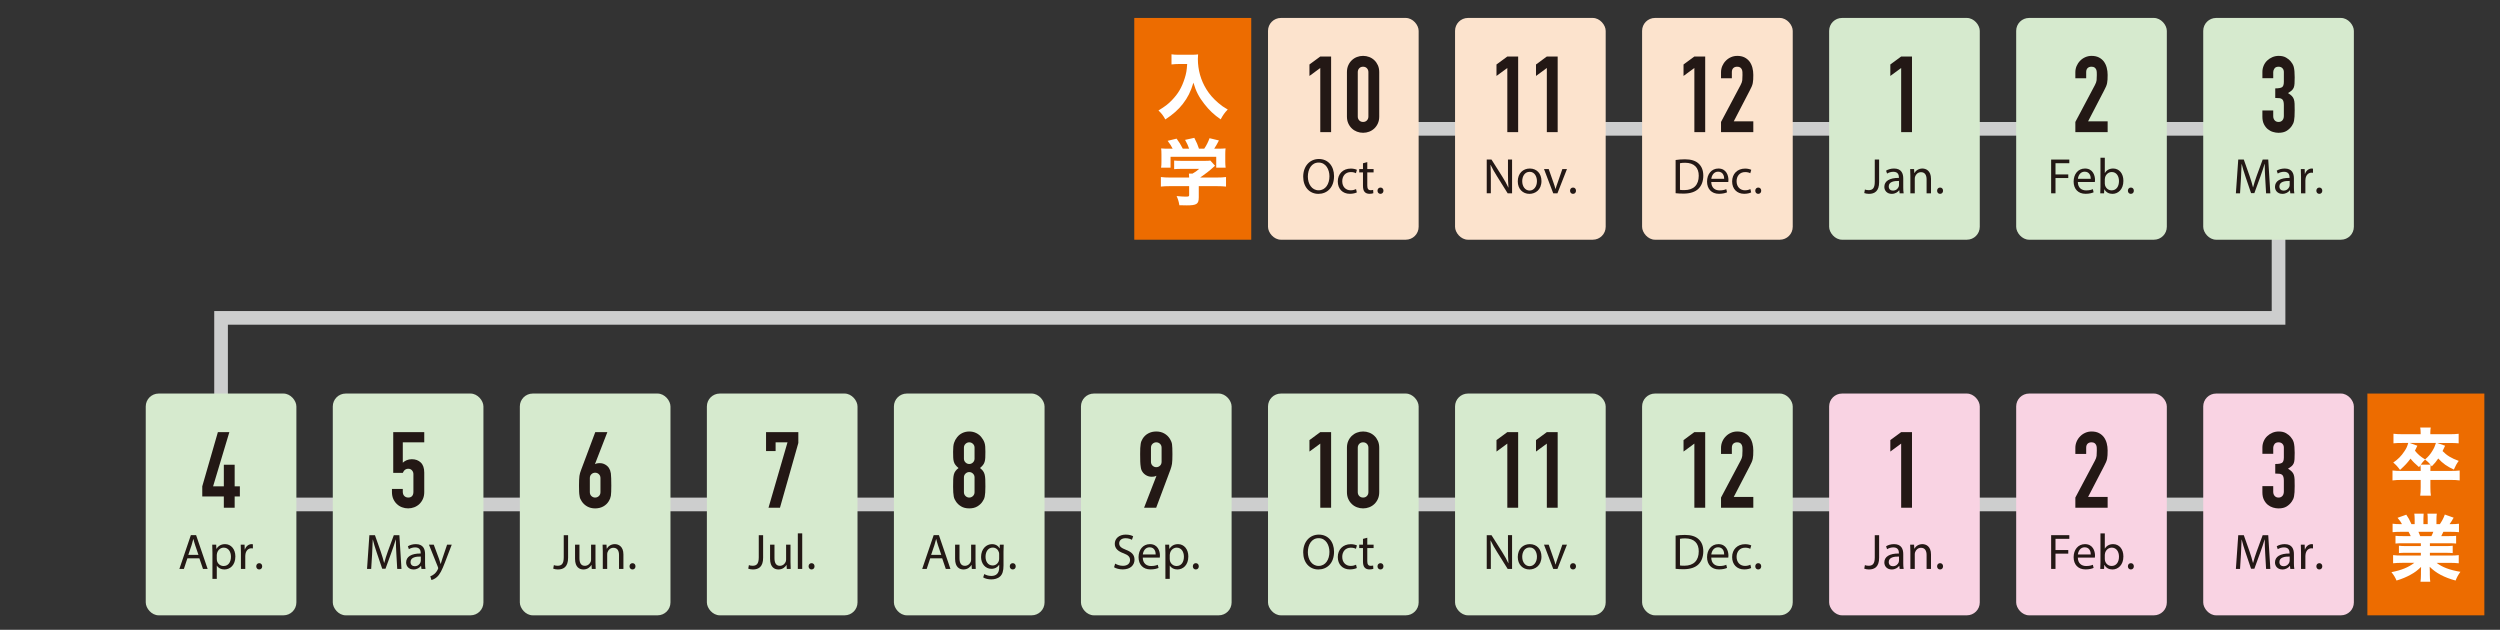
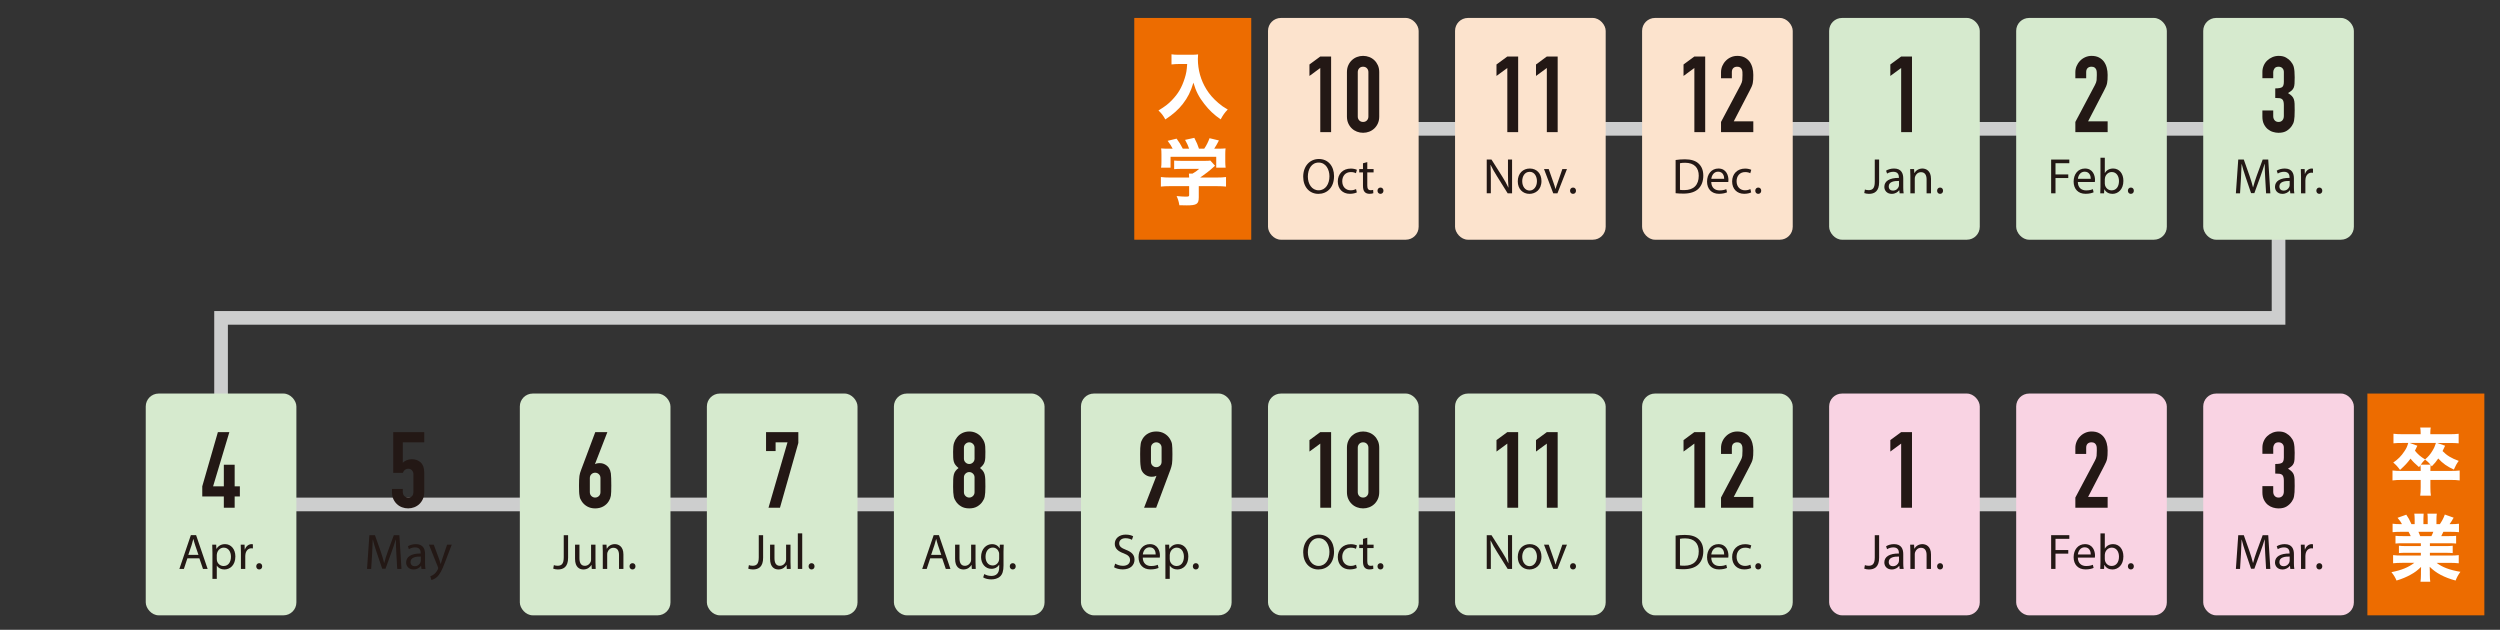
<svg xmlns="http://www.w3.org/2000/svg" version="1.1" viewBox="0 0 549.254 138.364">
  <rect x="0" y="0" width="549.254" height="138.364" fill="#333333" stroke="none" />
  <defs>
    <style>
      .cls-1 {
        fill: #d6eace;
      }

      .cls-2 {
        fill: #f9d3e3;
      }

      .cls-3 {
        fill: #fce3cd;
      }

      .cls-4 {
        fill: #231815;
      }

      .cls-5 {
        fill: #fff;
      }

      .cls-6 {
        fill: none;
        stroke: #cdcece;
        stroke-miterlimit: 10;
        stroke-width: 3px;
      }

      .cls-7 {
        fill: #ed6c00;
      }
    </style>
  </defs>
  <g>
    <g id="_レイヤー_1" data-name="レイヤー_1">
      <rect class="cls-7" x="249.202" y="3.943" width="25.698" height="48.724" />
      <polyline class="cls-6" points="296.998 28.305 500.6 28.305 500.6 69.838 48.568 69.838 48.568 110.828 500.6 110.828" />
      <rect class="cls-3" x="278.583" y="3.943" width="33.097" height="48.724" rx="2.835" ry="2.835" />
      <rect class="cls-3" x="319.676" y="3.943" width="33.097" height="48.724" rx="2.835" ry="2.835" />
      <rect class="cls-3" x="360.77" y="3.943" width="33.097" height="48.724" rx="2.835" ry="2.835" />
      <rect class="cls-1" x="401.864" y="3.943" width="33.097" height="48.724" rx="2.835" ry="2.835" />
      <rect class="cls-1" x="442.958" y="3.943" width="33.097" height="48.724" rx="2.835" ry="2.835" />
      <rect class="cls-1" x="484.051" y="3.943" width="33.097" height="48.724" rx="2.835" ry="2.835" />
      <rect class="cls-1" x="32.02" y="86.465" width="33.097" height="48.724" rx="2.835" ry="2.835" />
-       <rect class="cls-1" x="73.114" y="86.465" width="33.097" height="48.724" rx="2.835" ry="2.835" />
      <rect class="cls-1" x="114.208" y="86.465" width="33.097" height="48.724" rx="2.835" ry="2.835" />
      <rect class="cls-1" x="155.301" y="86.465" width="33.097" height="48.724" rx="2.835" ry="2.835" />
      <rect class="cls-1" x="196.395" y="86.465" width="33.097" height="48.724" rx="2.835" ry="2.835" />
      <rect class="cls-1" x="237.489" y="86.465" width="33.097" height="48.724" rx="2.835" ry="2.835" />
      <rect class="cls-1" x="278.583" y="86.465" width="33.097" height="48.724" rx="2.835" ry="2.835" />
      <rect class="cls-1" x="319.676" y="86.465" width="33.097" height="48.724" rx="2.835" ry="2.835" />
      <rect class="cls-1" x="360.77" y="86.465" width="33.097" height="48.724" rx="2.835" ry="2.835" />
      <rect class="cls-2" x="401.864" y="86.465" width="33.097" height="48.724" rx="2.835" ry="2.835" />
      <rect class="cls-2" x="442.958" y="86.465" width="33.097" height="48.724" rx="2.835" ry="2.835" />
      <rect class="cls-2" x="484.051" y="86.465" width="33.097" height="48.724" rx="2.835" ry="2.835" />
      <g>
        <path class="cls-4" d="M290.067,29.032v-14.096l-2.38,1.751v-2.521l2.38-1.75h2.38v16.615h-2.38Z" />
        <path class="cls-4" d="M295.924,15.847c0-.56.097-1.058.292-1.493s.455-.809.782-1.12c.327-.312.704-.549,1.132-.712.428-.163.875-.245,1.342-.245s.914.082,1.342.245c.428.163.805.4,1.132.712s.587.685.782,1.12c.194.436.292.934.292,1.493v9.755c0,.561-.097,1.059-.292,1.494-.195.436-.455.809-.782,1.12s-.704.548-1.132.712c-.428.163-.875.245-1.342.245s-.914-.082-1.342-.245c-.428-.164-.805-.4-1.132-.712-.327-.312-.588-.685-.782-1.12s-.292-.934-.292-1.494v-9.755ZM298.305,25.602c0,.343.109.627.327.853s.498.338.84.338.622-.112.84-.338.327-.51.327-.853v-9.755c0-.342-.109-.626-.327-.852s-.498-.338-.84-.338-.623.112-.84.338-.327.51-.327.852v9.755Z" />
      </g>
      <g>
        <path class="cls-4" d="M331.16,29.032v-14.096l-2.38,1.751v-2.521l2.38-1.75h2.381v16.615h-2.381Z" />
        <path class="cls-4" d="M339.842,29.032v-14.096l-2.38,1.751v-2.521l2.38-1.75h2.381v16.615h-2.381Z" />
      </g>
      <g>
        <path class="cls-4" d="M372.254,29.032v-14.096l-2.38,1.751v-2.521l2.38-1.75h2.381v16.615h-2.381Z" />
        <path class="cls-4" d="M378.111,29.032v-2.24l4.295-8.098c.217-.404.342-.759.373-1.062.031-.304.047-.681.047-1.132,0-.202-.004-.416-.012-.643-.008-.225-.051-.423-.129-.595-.078-.171-.194-.315-.35-.432-.156-.117-.382-.175-.677-.175-.358,0-.642.102-.852.303-.21.203-.315.498-.315.887v1.354h-2.381v-1.307c0-.497.094-.964.28-1.4.187-.435.443-.816.771-1.144.311-.326.685-.587,1.12-.781s.902-.292,1.4-.292c.622,0,1.155.113,1.599.339s.812.533,1.108.922c.28.389.486.832.618,1.33s.198,1.026.198,1.587c0,.404-.008.743-.023,1.015-.016.272-.047.533-.093.782-.047.249-.125.498-.233.747-.109.249-.257.552-.443.91l-3.501,6.744h4.294v2.38h-7.095Z" />
      </g>
      <path class="cls-4" d="M417.688,29.032v-14.096l-2.38,1.751v-2.521l2.38-1.75h2.381v16.615h-2.381Z" />
      <path class="cls-4" d="M455.957,29.032v-2.24l4.295-8.098c.217-.404.342-.759.373-1.062.031-.304.047-.681.047-1.132,0-.202-.004-.416-.012-.643-.008-.225-.051-.423-.129-.595-.078-.171-.194-.315-.35-.432-.156-.117-.382-.175-.677-.175-.358,0-.642.102-.852.303-.21.203-.315.498-.315.887v1.354h-2.381v-1.307c0-.497.094-.964.28-1.4.187-.435.443-.816.771-1.144.311-.326.685-.587,1.12-.781s.902-.292,1.4-.292c.622,0,1.155.113,1.599.339s.812.533,1.108.922c.28.389.486.832.618,1.33s.198,1.026.198,1.587c0,.404-.008.743-.023,1.015-.016.272-.047.533-.093.782-.047.249-.125.498-.233.747-.109.249-.257.552-.443.91l-3.501,6.744h4.294v2.38h-7.095Z" />
      <path class="cls-4" d="M499.876,19.418c.716,0,1.21-.086,1.481-.257.272-.171.409-.568.409-1.19v-2.146c0-.343-.105-.622-.315-.841-.21-.218-.494-.326-.852-.326-.42,0-.72.132-.898.396-.18.265-.269.521-.269.771v1.354h-2.381v-1.377c0-.482.094-.941.28-1.377s.443-.809.771-1.12c.326-.312.708-.561,1.144-.747s.902-.28,1.4-.28c.653,0,1.193.129,1.621.386.428.256.751.517.969.781.155.187.292.373.408.561.117.187.214.412.292.677.14.513.21,1.275.21,2.287,0,.575-.012,1.042-.035,1.399-.023.358-.081.653-.175.887-.109.249-.261.46-.455.631s-.463.357-.805.56c.373.233.657.451.852.653.194.203.338.436.432.7.094.28.147.611.163.992s.023.867.023,1.458c0,.545-.012.996-.035,1.354-.023.358-.058.654-.104.887-.047.25-.109.46-.187.631-.078.171-.18.35-.304.536-.296.437-.673.798-1.132,1.086s-1.062.432-1.809.432c-.373,0-.771-.062-1.19-.188-.42-.124-.802-.326-1.144-.606s-.626-.646-.852-1.097-.339-1.004-.339-1.657v-1.354h2.381v1.237c0,.373.105.681.315.922s.493.361.852.361.642-.12.852-.361.315-.564.315-.969v-2.38c0-.654-.125-1.082-.374-1.284-.14-.124-.33-.202-.571-.233s-.557-.047-.945-.047v-2.1Z" />
      <g>
        <path class="cls-4" d="M293.091,38.686c0,2.553-1.551,3.905-3.443,3.905-1.958,0-3.333-1.518-3.333-3.763,0-2.354,1.463-3.895,3.443-3.895,2.024,0,3.333,1.552,3.333,3.752ZM287.338,38.807c0,1.584.858,3.003,2.365,3.003,1.518,0,2.376-1.396,2.376-3.08,0-1.475-.77-3.015-2.365-3.015-1.584,0-2.376,1.463-2.376,3.092Z" />
        <path class="cls-4" d="M298.096,42.272c-.253.133-.814.309-1.529.309-1.606,0-2.651-1.089-2.651-2.718,0-1.639,1.122-2.827,2.86-2.827.572,0,1.078.143,1.342.275l-.22.748c-.231-.132-.594-.253-1.123-.253-1.221,0-1.881.901-1.881,2.013,0,1.232.792,1.991,1.849,1.991.55,0,.913-.143,1.188-.264l.165.726Z" />
        <path class="cls-4" d="M300.395,35.616v1.529h1.386v.736h-1.386v2.872c0,.66.187,1.034.726,1.034.253,0,.44-.033.561-.066l.044.727c-.187.077-.484.132-.858.132-.451,0-.814-.144-1.045-.407-.275-.286-.374-.759-.374-1.386v-2.905h-.825v-.736h.825v-1.276l.946-.253Z" />
        <path class="cls-4" d="M302.639,41.898c0-.406.275-.692.66-.692s.649.286.649.692c0,.396-.253.693-.66.693-.385,0-.649-.297-.649-.693Z" />
      </g>
      <g>
        <path class="cls-4" d="M326.638,42.47v-7.415h1.045l2.376,3.752c.55.869.979,1.65,1.331,2.409l.022-.011c-.088-.99-.11-1.893-.11-3.048v-3.103h.902v7.415h-.969l-2.354-3.763c-.517-.825-1.012-1.672-1.386-2.475l-.033.011c.055.935.077,1.826.077,3.059v3.168h-.902Z" />
        <path class="cls-4" d="M338.662,39.764c0,1.969-1.364,2.827-2.652,2.827-1.44,0-2.552-1.056-2.552-2.739,0-1.782,1.166-2.827,2.641-2.827,1.529,0,2.563,1.111,2.563,2.739ZM334.436,39.818c0,1.166.672,2.047,1.618,2.047.924,0,1.617-.869,1.617-2.068,0-.902-.451-2.047-1.596-2.047s-1.64,1.057-1.64,2.068Z" />
        <path class="cls-4" d="M340.256,37.146l1.046,2.992c.176.484.318.924.429,1.364h.033c.121-.44.274-.88.451-1.364l1.034-2.992h1.012l-2.09,5.324h-.925l-2.024-5.324h1.034Z" />
        <path class="cls-4" d="M344.942,41.898c0-.406.274-.692.66-.692s.648.286.648.692c0,.396-.253.693-.66.693-.385,0-.648-.297-.648-.693Z" />
      </g>
      <g>
        <path class="cls-4" d="M368.134,35.154c.583-.089,1.276-.154,2.035-.154,1.376,0,2.354.319,3.004.924.66.605,1.045,1.464,1.045,2.662,0,1.211-.374,2.201-1.067,2.883-.692.693-1.837,1.067-3.278,1.067-.682,0-1.254-.033-1.738-.088v-7.294ZM369.091,41.711c.242.044.595.055.969.055,2.046,0,3.157-1.144,3.157-3.146.011-1.749-.979-2.86-3.004-2.86-.495,0-.869.044-1.122.1v5.853Z" />
        <path class="cls-4" d="M375.966,39.983c.022,1.31.858,1.849,1.827,1.849.692,0,1.11-.121,1.474-.275l.165.693c-.341.154-.924.33-1.771.33-1.639,0-2.618-1.078-2.618-2.685s.946-2.871,2.497-2.871c1.738,0,2.201,1.529,2.201,2.508,0,.198-.022.353-.033.451h-3.741ZM378.805,39.29c.011-.615-.253-1.572-1.342-1.572-.979,0-1.408.901-1.485,1.572h2.827Z" />
        <path class="cls-4" d="M384.733,42.272c-.253.133-.814.309-1.529.309-1.606,0-2.651-1.089-2.651-2.718,0-1.639,1.122-2.827,2.86-2.827.572,0,1.078.143,1.343.275l-.221.748c-.23-.132-.594-.253-1.122-.253-1.221,0-1.881.901-1.881,2.013,0,1.232.792,1.991,1.848,1.991.551,0,.913-.143,1.188-.264l.165.726Z" />
        <path class="cls-4" d="M385.635,41.898c0-.406.274-.692.66-.692s.648.286.648.692c0,.396-.253.693-.66.693-.385,0-.648-.297-.648-.693Z" />
      </g>
      <g>
        <path class="cls-4" d="M411.889,35.055h.957v4.962c0,1.97-.968,2.574-2.244,2.574-.353,0-.781-.077-1.023-.176l.144-.781c.197.077.483.144.803.144.858,0,1.364-.386,1.364-1.838v-4.885Z" />
        <path class="cls-4" d="M417.357,42.47l-.077-.671h-.033c-.297.418-.869.792-1.628.792-1.078,0-1.629-.759-1.629-1.529,0-1.287,1.145-1.991,3.202-1.98v-.109c0-.44-.121-1.232-1.211-1.232-.495,0-1.012.154-1.386.396l-.22-.639c.439-.286,1.078-.473,1.749-.473,1.628,0,2.024,1.111,2.024,2.178v1.991c0,.463.021.913.088,1.276h-.88ZM417.214,39.753c-1.056-.022-2.255.165-2.255,1.199,0,.627.418.924.913.924.692,0,1.133-.44,1.287-.892.033-.099.055-.209.055-.308v-.924Z" />
        <path class="cls-4" d="M419.71,38.586c0-.55-.011-1.001-.044-1.44h.858l.055.88h.022c.264-.506.88-1.001,1.76-1.001.737,0,1.882.439,1.882,2.266v3.18h-.969v-3.069c0-.858-.318-1.573-1.231-1.573-.639,0-1.134.451-1.299.99-.044.121-.065.286-.065.451v3.201h-.969v-3.884Z" />
        <path class="cls-4" d="M425.584,41.898c0-.406.274-.692.66-.692s.648.286.648.692c0,.396-.253.693-.66.693-.385,0-.648-.297-.648-.693Z" />
      </g>
      <g>
        <path class="cls-4" d="M450.639,35.055h3.994v.804h-3.037v2.464h2.806v.792h-2.806v3.355h-.957v-7.415Z" />
        <path class="cls-4" d="M456.502,39.983c.022,1.31.858,1.849,1.827,1.849.692,0,1.11-.121,1.474-.275l.165.693c-.341.154-.924.33-1.771.33-1.639,0-2.618-1.078-2.618-2.685s.946-2.871,2.497-2.871c1.738,0,2.201,1.529,2.201,2.508,0,.198-.022.353-.033.451h-3.741ZM459.341,39.29c.011-.615-.253-1.572-1.342-1.572-.979,0-1.408.901-1.485,1.572h2.827Z" />
        <path class="cls-4" d="M461.43,42.47c.022-.363.044-.902.044-1.375v-6.436h.957v3.344h.022c.341-.594.957-.979,1.815-.979,1.32,0,2.255,1.1,2.244,2.717,0,1.903-1.199,2.85-2.388,2.85-.77,0-1.386-.297-1.782-1.001h-.032l-.044.88h-.837ZM462.431,40.336c0,.121.022.242.045.352.187.671.748,1.134,1.452,1.134,1.012,0,1.617-.825,1.617-2.047,0-1.067-.551-1.98-1.585-1.98-.66,0-1.275.451-1.474,1.188-.022.11-.056.242-.056.396v.957Z" />
        <path class="cls-4" d="M467.502,41.898c0-.406.274-.692.66-.692s.648.286.648.692c0,.396-.253.693-.66.693-.385,0-.648-.297-.648-.693Z" />
      </g>
      <g>
        <path class="cls-4" d="M497.675,39.214c-.055-1.034-.121-2.277-.11-3.202h-.032c-.253.869-.562,1.794-.936,2.816l-1.31,3.598h-.726l-1.199-3.531c-.353-1.045-.649-2.002-.858-2.883h-.021c-.022.925-.077,2.168-.144,3.278l-.198,3.18h-.913l.518-7.415h1.221l1.266,3.587c.308.913.561,1.728.748,2.497h.033c.187-.748.451-1.562.781-2.497l1.32-3.587h1.221l.462,7.415h-.935l-.188-3.256Z" />
        <path class="cls-4" d="M503.185,42.47l-.077-.671h-.033c-.297.418-.869.792-1.628.792-1.078,0-1.629-.759-1.629-1.529,0-1.287,1.145-1.991,3.202-1.98v-.109c0-.44-.121-1.232-1.211-1.232-.495,0-1.012.154-1.386.396l-.22-.639c.439-.286,1.078-.473,1.749-.473,1.628,0,2.024,1.111,2.024,2.178v1.991c0,.463.021.913.088,1.276h-.88ZM503.042,39.753c-1.056-.022-2.255.165-2.255,1.199,0,.627.418.924.913.924.692,0,1.133-.44,1.287-.892.033-.099.055-.209.055-.308v-.924Z" />
        <path class="cls-4" d="M505.538,38.807c0-.627-.011-1.166-.044-1.661h.848l.033,1.045h.044c.241-.715.825-1.166,1.474-1.166.11,0,.188.011.275.033v.913c-.1-.022-.198-.033-.33-.033-.683,0-1.166.517-1.298,1.243-.022.132-.044.286-.044.451v2.838h-.958v-3.663Z" />
        <path class="cls-4" d="M508.904,41.898c0-.406.274-.692.66-.692s.648.286.648.692c0,.396-.253.693-.66.693-.385,0-.648-.297-.648-.693Z" />
      </g>
      <path class="cls-4" d="M49.175,111.555v-2.474h-4.737v-2.24l3.431-11.902h2.521l-3.571,11.902h2.357v-4.738h2.38v4.738h1.144v2.24h-1.144v2.474h-2.38Z" />
      <path class="cls-4" d="M93.209,94.939v2.24h-4.714v4.48c.218-.217.498-.4.84-.548.342-.147.723-.222,1.143-.222.809,0,1.466.245,1.972.735.505.489.758,1.225.758,2.205v4.294c0,.56-.097,1.058-.292,1.493-.195.437-.455.81-.782,1.12-.327.312-.704.549-1.132.712-.428.163-.875.245-1.342.245s-.914-.082-1.342-.245c-.428-.163-.805-.4-1.132-.712-.327-.311-.588-.684-.782-1.12-.194-.436-.292-.934-.292-1.493v-.7h2.38v.606c0,.405.113.72.338.945s.517.339.875.339.634-.109.829-.327c.194-.218.292-.521.292-.91v-3.897c0-.326-.105-.606-.315-.84s-.479-.35-.805-.35c-.202,0-.373.034-.513.104s-.257.151-.35.245-.164.194-.21.304c-.078.14-.125.226-.14.257h-2.1v-8.962h6.814Z" />
      <path class="cls-4" d="M133.439,94.939l-2.707,6.978.046.047c.078-.062.199-.112.362-.151.164-.039.377-.059.642-.059.42,0,.809.102,1.167.304s.638.459.84.77c.108.172.194.343.257.514.062.172.117.396.163.677.031.28.054.634.07,1.062.015.429.023.969.023,1.622,0,.545-.008.992-.023,1.342-.016.351-.039.642-.07.875-.046.249-.105.459-.175.631-.07.171-.16.35-.269.536-.312.514-.728.91-1.249,1.19-.521.28-1.108.42-1.762.42s-1.237-.144-1.75-.432c-.513-.288-.926-.681-1.237-1.179-.125-.187-.222-.365-.292-.536-.07-.172-.121-.382-.152-.631-.047-.233-.078-.524-.093-.875-.016-.35-.023-.797-.023-1.342,0-.514.008-.937.023-1.271.015-.335.039-.626.07-.875.031-.233.078-.447.14-.643.062-.194.132-.399.21-.618l3.127-8.354h2.661ZM131.922,105.043c0-.357-.117-.645-.35-.863-.233-.218-.505-.326-.816-.326s-.583.108-.817.326c-.233.219-.35.506-.35.863v3.081c0,.358.117.646.35.863s.505.327.817.327.583-.109.816-.327c.233-.218.35-.505.35-.863v-3.081Z" />
      <path class="cls-4" d="M168.839,111.555l4.177-14.376h-2.614v1.914h-2.1v-4.154h7.094v2.381l-4.037,14.235h-2.521Z" />
      <path class="cls-4" d="M209.396,99.279c0-.451.015-.836.047-1.155.031-.318.085-.595.163-.828.078-.233.167-.443.269-.631.101-.187.229-.381.385-.583.311-.404.7-.72,1.167-.945s.972-.338,1.517-.338,1.05.112,1.517.338.855.541,1.167.945c.155.202.288.396.396.583.109.188.202.397.28.631.078.233.128.51.152.828.023.319.035.704.035,1.155,0,.498-.008.918-.023,1.26-.016.343-.062.646-.14.91-.078.265-.198.502-.362.712s-.385.432-.665.665c.28.219.501.436.665.653.164.219.284.476.362.771.078.296.124.657.14,1.085.015.429.023.953.023,1.575,0,.514-.012.938-.035,1.272-.023.334-.059.626-.105.875-.047.249-.113.459-.199.63s-.19.35-.315.537c-.265.404-.638.75-1.12,1.038-.482.288-1.073.432-1.773.432s-1.292-.144-1.774-.432-.855-.634-1.12-1.038c-.125-.188-.229-.366-.315-.537s-.152-.381-.198-.63c-.047-.249-.082-.541-.105-.875-.023-.335-.035-.759-.035-1.272,0-.622.008-1.146.023-1.575.015-.428.062-.789.14-1.085.078-.295.198-.552.361-.771.164-.218.385-.435.665-.653-.28-.233-.501-.455-.665-.665-.163-.21-.284-.447-.361-.712-.078-.264-.125-.567-.14-.91-.016-.342-.023-.762-.023-1.26ZM214.11,98.346c0-.327-.117-.603-.35-.828-.233-.226-.505-.339-.816-.339s-.583.113-.817.339-.35.501-.35.828v2.427c0,.327.117.604.35.829s.505.338.817.338.583-.112.816-.338c.233-.226.35-.502.35-.829v-2.427ZM214.11,104.88c0-.326-.117-.603-.35-.828-.233-.226-.505-.339-.816-.339s-.583.113-.817.339-.35.502-.35.828v3.268c0,.326.117.603.35.828s.505.339.817.339.583-.113.816-.339c.233-.226.35-.502.35-.828v-3.268Z" />
      <path class="cls-4" d="M251.353,111.555l2.707-6.978-.046-.047c-.078.062-.198.113-.362.151-.163.039-.377.059-.642.059-.42,0-.809-.102-1.167-.304s-.638-.459-.84-.77c-.109-.155-.194-.323-.256-.502-.062-.179-.109-.408-.14-.688-.047-.28-.078-.634-.093-1.062-.016-.428-.023-.969-.023-1.622,0-.545.008-.992.023-1.342.015-.351.046-.649.093-.898.031-.233.082-.436.152-.607.07-.171.159-.35.268-.536.311-.514.727-.91,1.249-1.19.521-.28,1.108-.42,1.762-.42s1.237.144,1.75.432c.514.288.926.681,1.237,1.179.109.187.202.365.28.536.078.172.14.374.187.607.031.249.054.548.07.898.015.35.023.797.023,1.342,0,.513-.008.938-.023,1.271-.016.335-.039.618-.07.852-.046.249-.097.471-.151.665-.055.195-.121.401-.199.619l-3.127,8.354h-2.661ZM252.87,101.449c0,.358.117.646.35.864s.505.326.817.326.583-.108.816-.326c.233-.218.35-.506.35-.864v-3.08c0-.357-.117-.646-.35-.863-.233-.218-.505-.327-.816-.327s-.583.109-.817.327-.35.506-.35.863v3.08Z" />
      <g>
        <path class="cls-4" d="M290.067,111.555v-14.096l-2.38,1.75v-2.521l2.38-1.75h2.38v16.616h-2.38Z" />
        <path class="cls-4" d="M295.924,98.369c0-.561.097-1.058.292-1.493s.455-.81.782-1.121c.327-.311.704-.548,1.132-.711.428-.164.875-.245,1.342-.245s.914.081,1.342.245c.428.163.805.4,1.132.711.327.312.587.686.782,1.121.194.436.292.933.292,1.493v9.755c0,.56-.097,1.058-.292,1.493-.195.437-.455.81-.782,1.12-.327.312-.704.549-1.132.712-.428.163-.875.245-1.342.245s-.914-.082-1.342-.245c-.428-.163-.805-.4-1.132-.712-.327-.311-.588-.684-.782-1.12-.194-.436-.292-.934-.292-1.493v-9.755ZM298.305,108.124c0,.343.109.626.327.852s.498.339.84.339.622-.113.84-.339.327-.509.327-.852v-9.755c0-.342-.109-.626-.327-.852s-.498-.339-.84-.339-.623.113-.84.339-.327.51-.327.852v9.755Z" />
      </g>
      <g>
        <path class="cls-4" d="M331.16,111.555v-14.096l-2.38,1.75v-2.521l2.38-1.75h2.381v16.616h-2.381Z" />
        <path class="cls-4" d="M339.842,111.555v-14.096l-2.38,1.75v-2.521l2.38-1.75h2.381v16.616h-2.381Z" />
      </g>
      <g>
        <path class="cls-4" d="M372.254,111.555v-14.096l-2.38,1.75v-2.521l2.38-1.75h2.381v16.616h-2.381Z" />
        <path class="cls-4" d="M378.111,111.555v-2.24l4.295-8.099c.217-.404.342-.758.373-1.062s.047-.681.047-1.132c0-.202-.004-.416-.012-.642s-.051-.424-.129-.595c-.078-.172-.194-.315-.35-.433-.156-.116-.382-.175-.677-.175-.358,0-.642.102-.852.304s-.315.498-.315.887v1.354h-2.381v-1.307c0-.498.094-.965.28-1.4s.443-.816.771-1.144c.311-.327.685-.587,1.12-.782.436-.194.902-.291,1.4-.291.622,0,1.155.112,1.599.338s.812.533,1.108.922c.28.39.486.833.618,1.33.132.498.198,1.027.198,1.587,0,.405-.008.743-.023,1.016s-.047.533-.093.781c-.047.249-.125.498-.233.747-.109.249-.257.553-.443.91l-3.501,6.744h4.294v2.381h-7.095Z" />
      </g>
      <path class="cls-4" d="M417.688,111.555v-14.096l-2.38,1.75v-2.521l2.38-1.75h2.381v16.616h-2.381Z" />
      <path class="cls-4" d="M455.957,111.555v-2.24l4.295-8.099c.217-.404.342-.758.373-1.062s.047-.681.047-1.132c0-.202-.004-.416-.012-.642s-.051-.424-.129-.595c-.078-.172-.194-.315-.35-.433-.156-.116-.382-.175-.677-.175-.358,0-.642.102-.852.304s-.315.498-.315.887v1.354h-2.381v-1.307c0-.498.094-.965.28-1.4s.443-.816.771-1.144c.311-.327.685-.587,1.12-.782.436-.194.902-.291,1.4-.291.622,0,1.155.112,1.599.338s.812.533,1.108.922c.28.39.486.833.618,1.33.132.498.198,1.027.198,1.587,0,.405-.008.743-.023,1.016s-.047.533-.093.781c-.047.249-.125.498-.233.747-.109.249-.257.553-.443.91l-3.501,6.744h4.294v2.381h-7.095Z" />
      <path class="cls-4" d="M499.876,101.94c.716,0,1.21-.085,1.481-.257.272-.171.409-.567.409-1.189v-2.147c0-.342-.105-.622-.315-.84s-.494-.327-.852-.327c-.42,0-.72.133-.898.396-.18.266-.269.521-.269.771v1.354h-2.381v-1.377c0-.481.094-.941.28-1.377s.443-.809.771-1.12c.326-.311.708-.56,1.144-.747.436-.187.902-.279,1.4-.279.653,0,1.193.128,1.621.385s.751.518.969.782c.155.187.292.373.408.56.117.187.214.412.292.677.14.514.21,1.276.21,2.287,0,.576-.012,1.043-.035,1.4s-.081.653-.175.887c-.109.249-.261.459-.455.63-.194.172-.463.358-.805.561.373.233.657.451.852.653s.338.436.432.7c.094.279.147.61.163.991.016.382.023.868.023,1.459,0,.545-.012.996-.035,1.354-.023.358-.058.653-.104.887-.047.249-.109.459-.187.63-.078.172-.18.351-.304.537-.296.436-.673.797-1.132,1.085s-1.062.432-1.809.432c-.373,0-.771-.062-1.19-.187s-.802-.327-1.144-.606c-.342-.28-.626-.646-.852-1.098-.226-.45-.339-1.003-.339-1.656v-1.354h2.381v1.236c0,.374.105.681.315.922s.493.362.852.362.642-.121.852-.362.315-.563.315-.968v-2.381c0-.653-.125-1.081-.374-1.283-.14-.125-.33-.202-.571-.233s-.557-.047-.945-.047v-2.101Z" />
      <g>
        <path class="cls-4" d="M41.171,122.66l-.77,2.332h-.99l2.52-7.415h1.155l2.53,7.415h-1.023l-.792-2.332h-2.629ZM43.603,121.912l-.726-2.135c-.165-.483-.275-.924-.385-1.353h-.022c-.11.439-.231.891-.374,1.342l-.726,2.146h2.233Z" />
        <path class="cls-4" d="M46.671,121.406c0-.683-.022-1.232-.044-1.738h.869l.044.913h.022c.396-.649,1.023-1.034,1.892-1.034,1.287,0,2.255,1.089,2.255,2.706,0,1.914-1.166,2.86-2.42,2.86-.704,0-1.32-.308-1.639-.836h-.022v2.894h-.957v-5.765ZM47.628,122.825c0,.143.022.275.044.396.176.672.759,1.134,1.452,1.134,1.023,0,1.617-.836,1.617-2.058,0-1.067-.561-1.98-1.584-1.98-.66,0-1.276.474-1.463,1.199-.033.121-.066.265-.066.396v.913Z" />
        <path class="cls-4" d="M52.93,121.329c0-.627-.011-1.166-.044-1.661h.847l.033,1.045h.044c.242-.715.825-1.166,1.474-1.166.11,0,.188.011.275.033v.913c-.099-.022-.198-.033-.33-.033-.682,0-1.166.517-1.298,1.243-.022.132-.044.286-.044.451v2.838h-.957v-3.663Z" />
        <path class="cls-4" d="M56.296,124.42c0-.406.275-.692.66-.692s.649.286.649.692c0,.396-.253.693-.66.693-.385,0-.649-.297-.649-.693Z" />
      </g>
      <g>
        <path class="cls-4" d="M87.083,121.736c-.055-1.034-.121-2.277-.11-3.202h-.033c-.253.869-.561,1.794-.935,2.816l-1.309,3.598h-.726l-1.199-3.531c-.352-1.045-.649-2.002-.858-2.883h-.022c-.022.925-.077,2.168-.143,3.278l-.198,3.18h-.913l.517-7.415h1.221l1.265,3.587c.308.913.561,1.728.748,2.497h.033c.187-.748.451-1.562.781-2.497l1.32-3.587h1.221l.462,7.415h-.935l-.187-3.256Z" />
        <path class="cls-4" d="M92.594,124.992l-.077-.671h-.033c-.297.418-.869.792-1.628.792-1.078,0-1.628-.759-1.628-1.529,0-1.287,1.144-1.991,3.201-1.98v-.109c0-.44-.121-1.232-1.21-1.232-.495,0-1.012.154-1.386.396l-.22-.639c.44-.286,1.078-.473,1.75-.473,1.628,0,2.024,1.111,2.024,2.178v1.991c0,.463.022.913.088,1.276h-.88ZM92.451,122.275c-1.056-.022-2.255.165-2.255,1.199,0,.627.418.924.913.924.693,0,1.133-.44,1.288-.892.033-.099.055-.209.055-.308v-.924Z" />
        <path class="cls-4" d="M95.299,119.668l1.166,3.146c.121.352.253.77.341,1.089h.022c.099-.319.209-.727.341-1.111l1.056-3.124h1.023l-1.452,3.795c-.693,1.826-1.166,2.762-1.826,3.334-.473.418-.946.583-1.188.627l-.242-.814c.242-.077.561-.23.847-.473.264-.209.594-.583.814-1.078.044-.1.077-.176.077-.231,0-.055-.022-.132-.066-.253l-1.969-4.906h1.056Z" />
      </g>
      <g>
        <path class="cls-4" d="M123.854,117.577h.957v4.962c0,1.97-.968,2.574-2.244,2.574-.352,0-.781-.077-1.023-.176l.143-.781c.198.077.484.144.803.144.858,0,1.364-.386,1.364-1.838v-4.885Z" />
        <path class="cls-4" d="M130.828,123.54c0,.55.011,1.034.044,1.452h-.858l-.055-.869h-.022c-.253.43-.814.99-1.76.99-.836,0-1.837-.462-1.837-2.332v-3.113h.968v2.948c0,1.012.308,1.694,1.188,1.694.649,0,1.1-.451,1.276-.88.055-.144.088-.319.088-.495v-3.268h.968v3.872Z" />
        <path class="cls-4" d="M132.433,121.108c0-.55-.011-1.001-.044-1.44h.858l.055.88h.022c.264-.506.88-1.001,1.76-1.001.737,0,1.881.439,1.881,2.266v3.18h-.968v-3.069c0-.858-.319-1.573-1.232-1.573-.638,0-1.133.451-1.298.99-.044.121-.066.286-.066.451v3.201h-.968v-3.884Z" />
        <path class="cls-4" d="M138.307,124.42c0-.406.275-.692.66-.692s.649.286.649.692c0,.396-.253.693-.66.693-.385,0-.649-.297-.649-.693Z" />
      </g>
      <g>
        <path class="cls-4" d="M166.702,117.577h.957v4.962c0,1.97-.968,2.574-2.244,2.574-.352,0-.781-.077-1.023-.176l.143-.781c.198.077.484.144.803.144.858,0,1.364-.386,1.364-1.838v-4.885Z" />
        <path class="cls-4" d="M173.676,123.54c0,.55.011,1.034.044,1.452h-.858l-.055-.869h-.022c-.253.43-.814.99-1.76.99-.836,0-1.837-.462-1.837-2.332v-3.113h.968v2.948c0,1.012.308,1.694,1.188,1.694.649,0,1.1-.451,1.276-.88.055-.144.088-.319.088-.495v-3.268h.968v3.872Z" />
        <path class="cls-4" d="M175.282,117.182h.968v7.811h-.968v-7.811Z" />
        <path class="cls-4" d="M177.646,124.42c0-.406.275-.692.66-.692s.649.286.649.692c0,.396-.253.693-.66.693-.385,0-.649-.297-.649-.693Z" />
      </g>
      <g>
        <path class="cls-4" d="M204.369,122.66l-.77,2.332h-.99l2.52-7.415h1.155l2.53,7.415h-1.023l-.792-2.332h-2.629ZM206.801,121.912l-.726-2.135c-.165-.483-.275-.924-.385-1.353h-.022c-.11.439-.231.891-.374,1.342l-.726,2.146h2.233Z" />
        <path class="cls-4" d="M214.325,123.54c0,.55.011,1.034.044,1.452h-.858l-.055-.869h-.022c-.253.43-.814.99-1.76.99-.836,0-1.837-.462-1.837-2.332v-3.113h.968v2.948c0,1.012.308,1.694,1.188,1.694.649,0,1.1-.451,1.276-.88.055-.144.088-.319.088-.495v-3.268h.968v3.872Z" />
        <path class="cls-4" d="M220.517,119.668c-.022.385-.044.813-.044,1.463v3.092c0,1.221-.242,1.969-.759,2.431-.517.484-1.266.639-1.937.639-.638,0-1.342-.154-1.771-.44l.242-.737c.352.221.902.418,1.562.418.99,0,1.716-.517,1.716-1.858v-.595h-.022c-.297.495-.869.892-1.694.892-1.32,0-2.267-1.122-2.267-2.597,0-1.805,1.177-2.827,2.398-2.827.924,0,1.43.483,1.661.924h.022l.044-.803h.847ZM219.516,121.769c0-.165-.011-.308-.055-.439-.176-.562-.649-1.023-1.353-1.023-.924,0-1.584.781-1.584,2.014,0,1.045.528,1.914,1.573,1.914.594,0,1.133-.374,1.342-.99.055-.165.077-.352.077-.517v-.958Z" />
        <path class="cls-4" d="M221.848,124.42c0-.406.275-.692.66-.692s.649.286.649.692c0,.396-.253.693-.66.693-.385,0-.649-.297-.649-.693Z" />
      </g>
      <g>
        <path class="cls-4" d="M245.006,123.826c.429.264,1.056.484,1.716.484.979,0,1.551-.518,1.551-1.266,0-.692-.396-1.089-1.397-1.474-1.21-.43-1.958-1.057-1.958-2.102,0-1.155.957-2.014,2.398-2.014.759,0,1.309.177,1.639.363l-.264.781c-.242-.132-.737-.353-1.408-.353-1.012,0-1.397.605-1.397,1.111,0,.693.451,1.034,1.475,1.431,1.254.483,1.892,1.089,1.892,2.178,0,1.145-.847,2.135-2.596,2.135-.715,0-1.497-.209-1.893-.474l.242-.803Z" />
        <path class="cls-4" d="M251.067,122.506c.022,1.31.858,1.849,1.826,1.849.693,0,1.111-.121,1.474-.275l.165.693c-.341.154-.924.33-1.771.33-1.64,0-2.619-1.078-2.619-2.685s.946-2.871,2.498-2.871c1.738,0,2.2,1.529,2.2,2.508,0,.198-.022.353-.033.451h-3.74ZM253.906,121.813c.011-.615-.253-1.572-1.342-1.572-.979,0-1.408.901-1.485,1.572h2.828Z" />
        <path class="cls-4" d="M256.039,121.406c0-.683-.022-1.232-.044-1.738h.869l.044.913h.022c.396-.649,1.023-1.034,1.892-1.034,1.287,0,2.255,1.089,2.255,2.706,0,1.914-1.166,2.86-2.42,2.86-.704,0-1.32-.308-1.639-.836h-.022v2.894h-.957v-5.765ZM256.996,122.825c0,.143.022.275.044.396.176.672.759,1.134,1.452,1.134,1.023,0,1.617-.836,1.617-2.058,0-1.067-.561-1.98-1.584-1.98-.66,0-1.276.474-1.463,1.199-.033.121-.066.265-.066.396v.913Z" />
        <path class="cls-4" d="M262.067,124.42c0-.406.275-.692.66-.692s.649.286.649.692c0,.396-.253.693-.66.693-.385,0-.649-.297-.649-.693Z" />
      </g>
      <g>
        <path class="cls-4" d="M293.091,121.208c0,2.553-1.551,3.905-3.443,3.905-1.958,0-3.333-1.518-3.333-3.763,0-2.354,1.463-3.895,3.443-3.895,2.024,0,3.333,1.552,3.333,3.752ZM287.338,121.329c0,1.584.858,3.003,2.365,3.003,1.518,0,2.376-1.396,2.376-3.08,0-1.475-.77-3.015-2.365-3.015-1.584,0-2.376,1.463-2.376,3.092Z" />
        <path class="cls-4" d="M298.096,124.794c-.253.133-.814.309-1.529.309-1.606,0-2.651-1.089-2.651-2.718,0-1.639,1.122-2.827,2.86-2.827.572,0,1.078.143,1.342.275l-.22.748c-.231-.132-.594-.253-1.123-.253-1.221,0-1.881.901-1.881,2.013,0,1.232.792,1.991,1.849,1.991.55,0,.913-.143,1.188-.264l.165.726Z" />
        <path class="cls-4" d="M300.395,118.139v1.529h1.386v.736h-1.386v2.872c0,.66.187,1.034.726,1.034.253,0,.44-.033.561-.066l.044.727c-.187.077-.484.132-.858.132-.451,0-.814-.144-1.045-.407-.275-.286-.374-.759-.374-1.386v-2.905h-.825v-.736h.825v-1.276l.946-.253Z" />
        <path class="cls-4" d="M302.639,124.42c0-.406.275-.692.66-.692s.649.286.649.692c0,.396-.253.693-.66.693-.385,0-.649-.297-.649-.693Z" />
      </g>
      <g>
        <path class="cls-4" d="M326.638,124.992v-7.415h1.045l2.376,3.752c.55.869.979,1.65,1.331,2.409l.022-.011c-.088-.99-.11-1.893-.11-3.048v-3.103h.902v7.415h-.969l-2.354-3.763c-.517-.825-1.012-1.672-1.386-2.475l-.033.011c.055.935.077,1.826.077,3.059v3.168h-.902Z" />
        <path class="cls-4" d="M338.662,122.286c0,1.969-1.364,2.827-2.652,2.827-1.44,0-2.552-1.056-2.552-2.739,0-1.782,1.166-2.827,2.641-2.827,1.529,0,2.563,1.111,2.563,2.739ZM334.436,122.341c0,1.166.672,2.047,1.618,2.047.924,0,1.617-.869,1.617-2.068,0-.902-.451-2.047-1.596-2.047s-1.64,1.057-1.64,2.068Z" />
        <path class="cls-4" d="M340.256,119.668l1.046,2.992c.176.484.318.924.429,1.364h.033c.121-.44.274-.88.451-1.364l1.034-2.992h1.012l-2.09,5.324h-.925l-2.024-5.324h1.034Z" />
        <path class="cls-4" d="M344.942,124.42c0-.406.274-.692.66-.692s.648.286.648.692c0,.396-.253.693-.66.693-.385,0-.648-.297-.648-.693Z" />
      </g>
      <g>
        <path class="cls-4" d="M368.134,117.677c.583-.089,1.276-.154,2.035-.154,1.376,0,2.354.319,3.004.924.66.605,1.045,1.464,1.045,2.662,0,1.211-.374,2.201-1.067,2.883-.692.693-1.837,1.067-3.278,1.067-.682,0-1.254-.033-1.738-.088v-7.294ZM369.091,124.233c.242.044.595.055.969.055,2.046,0,3.157-1.144,3.157-3.146.011-1.749-.979-2.86-3.004-2.86-.495,0-.869.044-1.122.1v5.853Z" />
        <path class="cls-4" d="M375.966,122.506c.022,1.31.858,1.849,1.827,1.849.692,0,1.11-.121,1.474-.275l.165.693c-.341.154-.924.33-1.771.33-1.639,0-2.618-1.078-2.618-2.685s.946-2.871,2.497-2.871c1.738,0,2.201,1.529,2.201,2.508,0,.198-.022.353-.033.451h-3.741ZM378.805,121.813c.011-.615-.253-1.572-1.342-1.572-.979,0-1.408.901-1.485,1.572h2.827Z" />
        <path class="cls-4" d="M384.733,124.794c-.253.133-.814.309-1.529.309-1.606,0-2.651-1.089-2.651-2.718,0-1.639,1.122-2.827,2.86-2.827.572,0,1.078.143,1.343.275l-.221.748c-.23-.132-.594-.253-1.122-.253-1.221,0-1.881.901-1.881,2.013,0,1.232.792,1.991,1.848,1.991.551,0,.913-.143,1.188-.264l.165.726Z" />
        <path class="cls-4" d="M385.635,124.42c0-.406.274-.692.66-.692s.648.286.648.692c0,.396-.253.693-.66.693-.385,0-.648-.297-.648-.693Z" />
      </g>
      <g>
        <path class="cls-4" d="M411.889,117.577h.957v4.962c0,1.97-.968,2.574-2.244,2.574-.353,0-.781-.077-1.023-.176l.144-.781c.197.077.483.144.803.144.858,0,1.364-.386,1.364-1.838v-4.885Z" />
        <path class="cls-4" d="M417.357,124.992l-.077-.671h-.033c-.297.418-.869.792-1.628.792-1.078,0-1.629-.759-1.629-1.529,0-1.287,1.145-1.991,3.202-1.98v-.109c0-.44-.121-1.232-1.211-1.232-.495,0-1.012.154-1.386.396l-.22-.639c.439-.286,1.078-.473,1.749-.473,1.628,0,2.024,1.111,2.024,2.178v1.991c0,.463.021.913.088,1.276h-.88ZM417.214,122.275c-1.056-.022-2.255.165-2.255,1.199,0,.627.418.924.913.924.692,0,1.133-.44,1.287-.892.033-.099.055-.209.055-.308v-.924Z" />
        <path class="cls-4" d="M419.71,121.108c0-.55-.011-1.001-.044-1.44h.858l.055.88h.022c.264-.506.88-1.001,1.76-1.001.737,0,1.882.439,1.882,2.266v3.18h-.969v-3.069c0-.858-.318-1.573-1.231-1.573-.639,0-1.134.451-1.299.99-.044.121-.065.286-.065.451v3.201h-.969v-3.884Z" />
        <path class="cls-4" d="M425.584,124.42c0-.406.274-.692.66-.692s.648.286.648.692c0,.396-.253.693-.66.693-.385,0-.648-.297-.648-.693Z" />
      </g>
      <g>
        <path class="cls-4" d="M450.639,117.577h3.994v.804h-3.037v2.464h2.806v.792h-2.806v3.355h-.957v-7.415Z" />
        <path class="cls-4" d="M456.502,122.506c.022,1.31.858,1.849,1.827,1.849.692,0,1.11-.121,1.474-.275l.165.693c-.341.154-.924.33-1.771.33-1.639,0-2.618-1.078-2.618-2.685s.946-2.871,2.497-2.871c1.738,0,2.201,1.529,2.201,2.508,0,.198-.022.353-.033.451h-3.741ZM459.341,121.813c.011-.615-.253-1.572-1.342-1.572-.979,0-1.408.901-1.485,1.572h2.827Z" />
        <path class="cls-4" d="M461.43,124.992c.022-.363.044-.902.044-1.375v-6.436h.957v3.344h.022c.341-.594.957-.979,1.815-.979,1.32,0,2.255,1.1,2.244,2.717,0,1.903-1.199,2.85-2.388,2.85-.77,0-1.386-.297-1.782-1.001h-.032l-.044.88h-.837ZM462.431,122.858c0,.121.022.242.045.352.187.671.748,1.134,1.452,1.134,1.012,0,1.617-.825,1.617-2.047,0-1.067-.551-1.98-1.585-1.98-.66,0-1.275.451-1.474,1.188-.022.11-.056.242-.056.396v.957Z" />
        <path class="cls-4" d="M467.502,124.42c0-.406.274-.692.66-.692s.648.286.648.692c0,.396-.253.693-.66.693-.385,0-.648-.297-.648-.693Z" />
      </g>
      <g>
        <path class="cls-4" d="M497.675,121.736c-.055-1.034-.121-2.277-.11-3.202h-.032c-.253.869-.562,1.794-.936,2.816l-1.31,3.598h-.726l-1.199-3.531c-.353-1.045-.649-2.002-.858-2.883h-.021c-.022.925-.077,2.168-.144,3.278l-.198,3.18h-.913l.518-7.415h1.221l1.266,3.587c.308.913.561,1.728.748,2.497h.033c.187-.748.451-1.562.781-2.497l1.32-3.587h1.221l.462,7.415h-.935l-.188-3.256Z" />
        <path class="cls-4" d="M503.185,124.992l-.077-.671h-.033c-.297.418-.869.792-1.628.792-1.078,0-1.629-.759-1.629-1.529,0-1.287,1.145-1.991,3.202-1.98v-.109c0-.44-.121-1.232-1.211-1.232-.495,0-1.012.154-1.386.396l-.22-.639c.439-.286,1.078-.473,1.749-.473,1.628,0,2.024,1.111,2.024,2.178v1.991c0,.463.021.913.088,1.276h-.88ZM503.042,122.275c-1.056-.022-2.255.165-2.255,1.199,0,.627.418.924.913.924.692,0,1.133-.44,1.287-.892.033-.099.055-.209.055-.308v-.924Z" />
        <path class="cls-4" d="M505.538,121.329c0-.627-.011-1.166-.044-1.661h.848l.033,1.045h.044c.241-.715.825-1.166,1.474-1.166.11,0,.188.011.275.033v.913c-.1-.022-.198-.033-.33-.033-.683,0-1.166.517-1.298,1.243-.022.132-.044.286-.044.451v2.838h-.958v-3.663Z" />
        <path class="cls-4" d="M508.904,124.42c0-.406.274-.692.66-.692s.648.286.648.692c0,.396-.253.693-.66.693-.385,0-.648-.297-.648-.693Z" />
      </g>
      <g>
        <path class="cls-5" d="M259.062,14.061c-.497,0-1.057.032-1.681.096v-2.225c.512.08.848.097,1.648.097h2.753c.625,0,1.024-.017,1.441-.08-.032.416-.048.672-.048,1.008,0,2.385.641,4.674,1.873,6.659.688,1.104,1.473,2.017,2.609,2.993.736.624,1.137.912,2.081,1.456-.688.704-1.024,1.185-1.553,2.161-1.489-1.04-2.497-1.984-3.585-3.377-1.201-1.521-1.873-2.85-2.401-4.69-.608,2.001-1.249,3.281-2.321,4.658-.976,1.265-2.161,2.32-3.857,3.425-.416-.8-.848-1.36-1.504-1.969,1.504-.928,2.129-1.408,2.929-2.24,1.393-1.44,2.177-2.77,2.817-4.771.352-1.088.48-1.809.56-3.201h-1.76Z" />
        <path class="cls-5" d="M263.367,43.425c0,1.393-.48,1.696-2.609,1.696-.416,0-.928-.016-1.648-.031-.16-.896-.288-1.297-.608-2.018.849.08,1.489.129,1.969.129.672,0,.785-.049.785-.337v-1.969h-4.146c-.848,0-1.553.032-2.065.097v-2.098c.592.08,1.265.112,2.049.112h4.162c0-.352-.016-.624-.048-.864h.784c.528-.288.945-.576,1.473-1.04h-3.857c-.72,0-1.121.016-1.648.063v-1.889c.48.048.944.064,1.665.064h5.058c.624,0,.928-.017,1.232-.064l1.024,1.137c-.176.144-.24.208-.416.368-.8.736-1.681,1.425-2.849,2.225h3.569c.832,0,1.601-.032,2.113-.112v2.098c-.512-.064-1.249-.097-2.129-.097h-3.857v2.529ZM257.637,32.668c-.336-.64-.544-.992-1.104-1.729l1.969-.479c.512.688.896,1.296,1.361,2.208h1.393c-.208-.624-.497-1.248-.896-1.937l2.033-.448c.56,1.104.72,1.473,1.024,2.385h1.152c.512-.752.88-1.504,1.168-2.305l2.065.496c-.256.528-.752,1.377-1.041,1.809h.512c1.041,0,1.457-.016,1.985-.063-.048.4-.064.721-.064,1.328v1.633c0,.48.032.864.08,1.265h-2.065v-2.385h-10.036v2.385h-2.081c.064-.353.08-.736.08-1.28v-1.617c0-.56-.016-.928-.064-1.328.608.048.896.063,1.937.063h.592Z" />
      </g>
      <rect class="cls-7" x="520.118" y="86.465" width="25.698" height="48.724" />
      <g>
        <path class="cls-5" d="M531.833,103.354c0-.433-.016-.881-.063-1.169-.097.145-.16.225-.305.448-.896-.768-1.36-1.232-1.872-1.872-.673.912-1.169,1.456-2.306,2.48-.56-.769-.88-1.104-1.488-1.616,1.04-.705,1.776-1.44,2.465-2.497.433-.641.576-.977.833-1.809h-1.281c-.912,0-1.393.016-1.969.08v-2.098c.608.064,1.201.097,2.017.097h3.954v-.4c0-.384-.032-.736-.096-1.072h2.32c-.063.336-.096.688-.096,1.057v.416h4.273c.801,0,1.36-.032,1.953-.097v2.098c-.513-.049-1.057-.08-1.889-.08h-2.833l1.744.607c-.256.561-.32.688-.56,1.169.912.96,1.937,1.585,3.553,2.161-.384.496-.752,1.152-1.072,1.904-1.44-.64-2.48-1.376-3.426-2.433-.416.624-.768,1.057-1.424,1.729-.112-.16-.145-.208-.24-.32-.048.368-.064.641-.064,1.217v.112h4.274c1.024,0,1.601-.032,2.16-.097v2.177c-.624-.08-1.168-.111-2.16-.111h-4.274v1.601c0,.896.032,1.328.112,1.856h-2.353c.08-.561.111-.992.111-1.841v-1.616h-4.065c-.896,0-1.536.031-2.129.111v-2.177c.561.064,1.137.097,2.129.097h4.065v-.112ZM531.097,97.927q-.208.417-.528,1.089c.608.769,1.201,1.297,2.226,1.921.72-.624,1.104-1.072,1.568-1.825.4-.64.592-1.072.816-1.792h-5.763l1.681.607ZM533.994,102.089c-.416-.48-.704-.752-1.2-1.12-.385.368-.593.624-.961,1.12h2.161Z" />
        <path class="cls-5" d="M527.88,119.353c-.704,0-1.057.016-1.585.063v-1.696c.464.048.832.063,1.585.063h1.761c-.24-.512-.305-.656-.48-.944h-1.585c-.768,0-1.424.032-1.92.08v-1.856c.512.063,1.024.096,1.824.096h.24c-.272-.512-.448-.769-.977-1.393l1.921-.688c.512.753.641.993,1.137,2.081h.704v-1.088c0-.496-.032-.881-.08-1.217h2.049c-.032.288-.048.624-.048,1.12v1.185h.944v-1.185c0-.479-.017-.816-.064-1.12h2.065c-.049.288-.08.721-.08,1.217v1.088h.752c.544-.832.801-1.312,1.089-2.112l1.937.688c-.336.593-.576.993-.896,1.425h.224c.849,0,1.329-.032,1.841-.096v1.856c-.496-.048-1.168-.08-1.952-.08h-1.473c-.288.608-.305.641-.465.944h1.665c.752,0,1.137-.016,1.601-.063v1.696c-.544-.048-.88-.063-1.601-.063h-4.161v.624h3.409c.672,0,1.152-.017,1.601-.08v1.616c-.465-.048-.912-.063-1.601-.063h-3.409v.608h4.354c.928,0,1.505-.032,1.984-.097v1.793c-.624-.064-1.216-.096-1.969-.096h-2.897c1.233.96,2.897,1.584,5.234,1.969-.528.736-.736,1.12-1.057,1.921-2.528-.688-4.306-1.633-5.698-3.025.032.544.032.624.032,1.024v.656c0,.672.032,1.168.096,1.601h-2.145c.064-.48.096-.977.096-1.601v-.641c0-.384,0-.432.032-1.009-.88.833-1.345,1.185-2.272,1.697-.944.528-1.889.929-3.121,1.297-.288-.688-.608-1.217-1.121-1.841,2.226-.433,3.729-1.057,5.026-2.049h-2.657c-.784,0-1.376.031-2.001.096v-1.793c.513.064,1.089.097,1.985.097h4.113v-.608h-3.217c-.688,0-1.137.016-1.601.063v-1.616c.416.063.896.08,1.601.08h3.217v-.624h-3.985ZM534.186,117.783c.208-.432.271-.56.416-.944h-3.266c.16.368.24.544.385.944h2.465Z" />
      </g>
    </g>
  </g>
</svg>